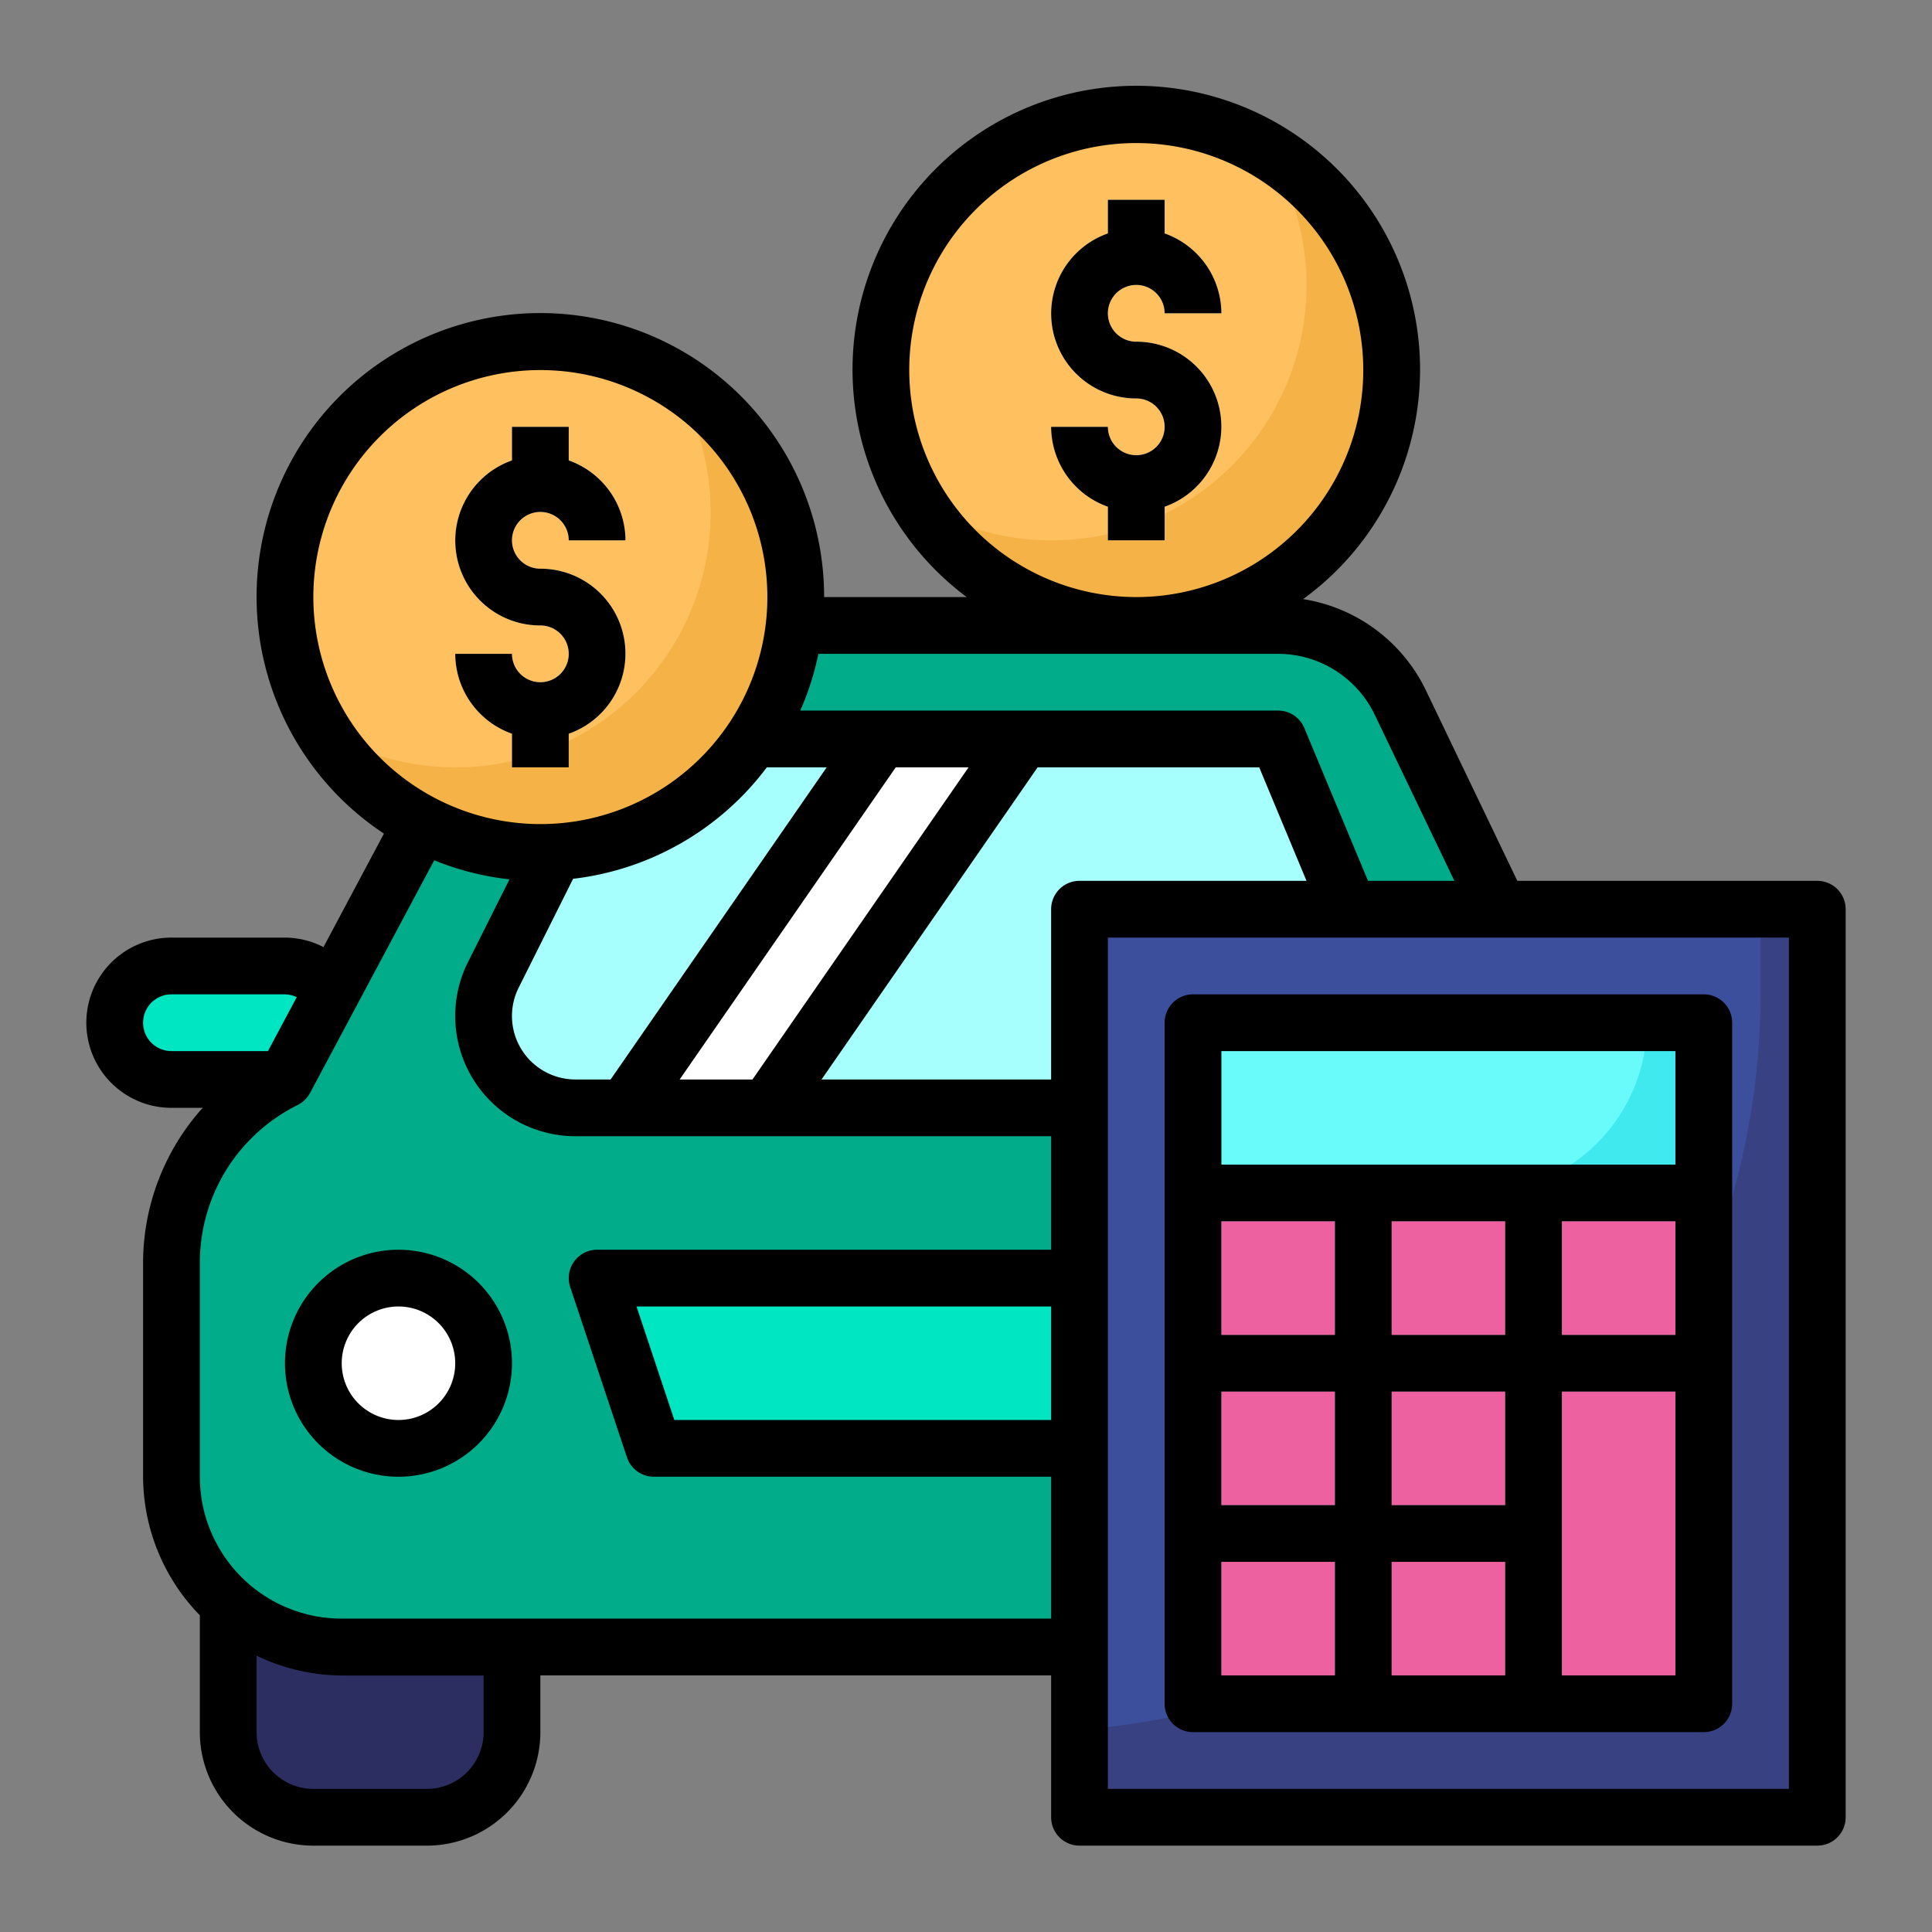
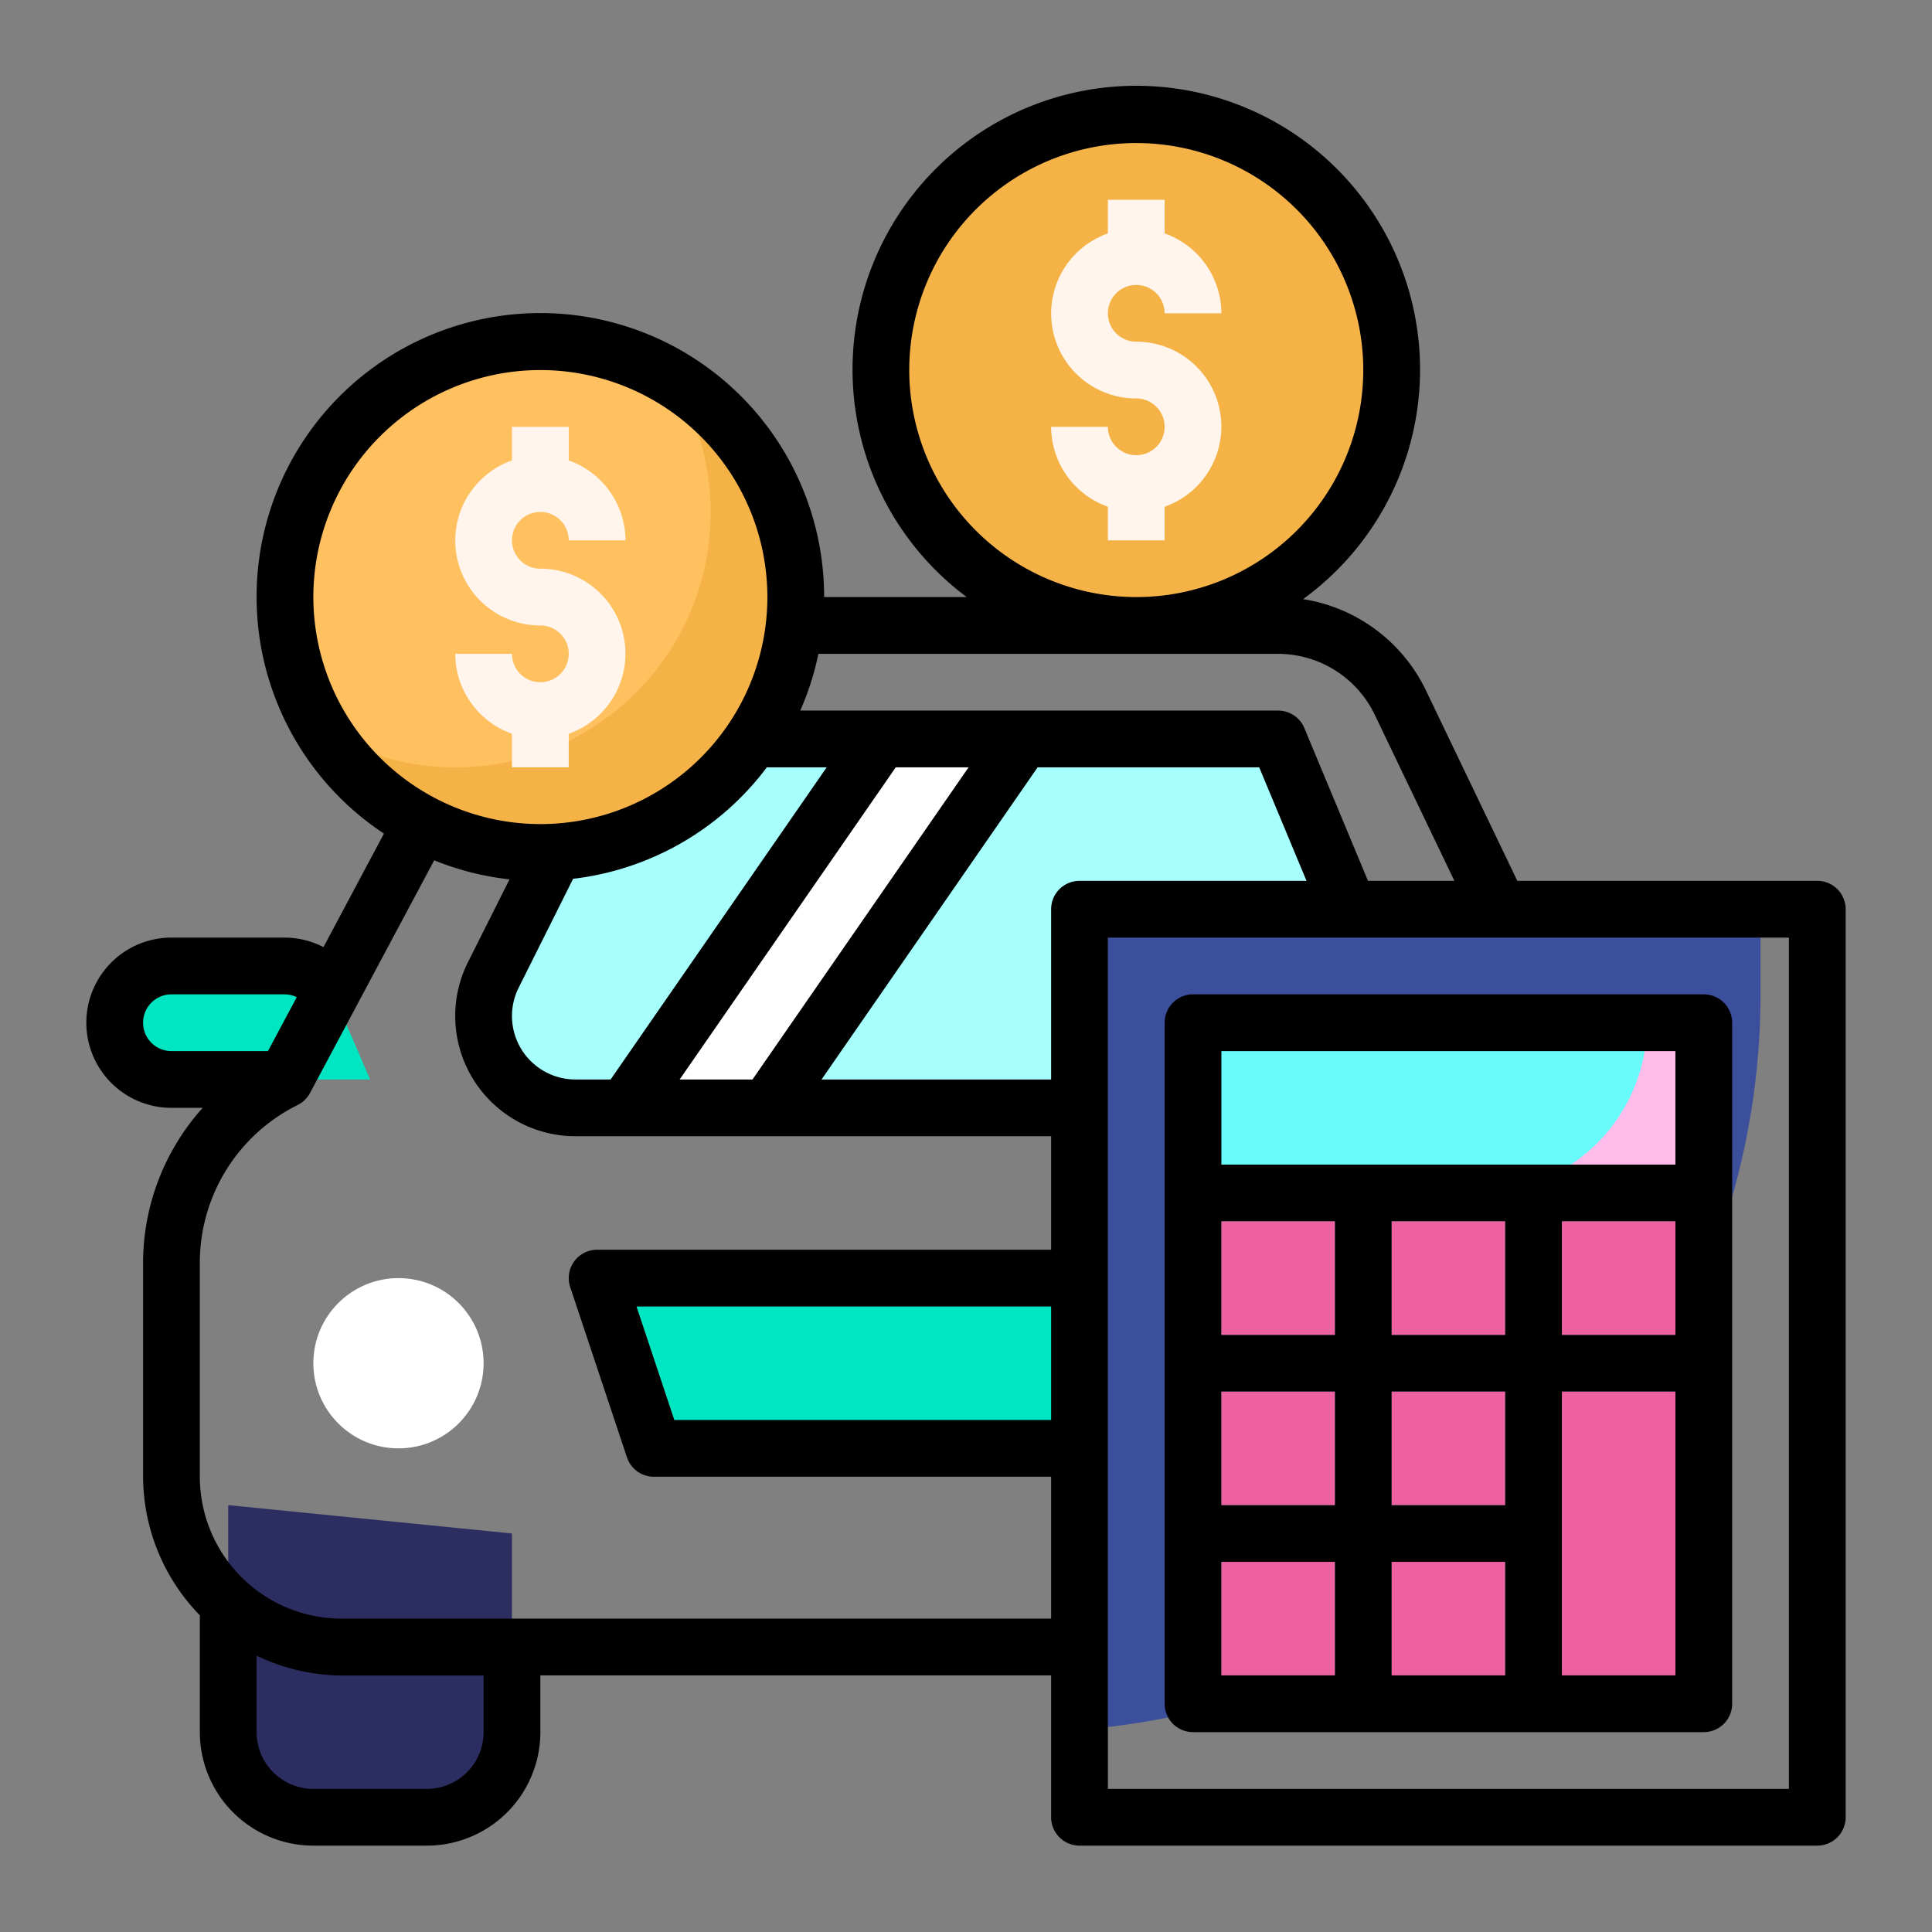
<svg xmlns="http://www.w3.org/2000/svg" version="1.1" width="512" height="512" x="0" y="0" viewBox="0 0 64 64" style="enable-background:new 0 0 512 512" xml:space="preserve" class="">
  <rect x="0" y="0" width="64" height="64" fill="#808080" stroke="none" />
  <g transform="matrix(0.94,0,0,0.94,1.92,1.919)">
    <path fill="#00e5c2" d="M11 36H4a2 2 0 0 1-2-2 2 2 0 0 1 2-2h4a2 2 0 0 1 1.658.882z" opacity="1" data-original="#00e5c2" />
    <path fill="#2c2e62" d="M16 52v7a3 3 0 0 1-3 3H9a3 3 0 0 1-3-3v-8z" opacity="1" data-original="#2c2e62" />
-     <path fill="#00ac89" d="m50.8 30-3.5-7.3A4.767 4.767 0 0 0 43 20H25.945l-13.129 6.97L8 36a7.237 7.237 0 0 0-4 6.472V50a6 6 0 0 0 2.4 4.8A6 6 0 0 0 10 56h26z" opacity="1" data-original="#00ac89" class="" />
    <circle cx="12" cy="46" r="3" fill="#ffffff" opacity="1" data-original="#ffffff" class="" />
    <path fill="#a6fffd" d="M45.5 30 43 24H24.484l-6.977 3.986-2.165 4.331A3.231 3.231 0 0 0 15 33.764 3.236 3.236 0 0 0 18.236 37H36z" opacity="1" data-original="#a6fffd" />
    <path fill="#00e5c2" d="M36 43H19l2 6h15z" opacity="1" data-original="#00e5c2" />
    <path fill="#ffffff" d="m34 24-9 13h-5l9-13z" opacity="1" data-original="#ffffff" class="" />
    <circle cx="17" cy="19" r="9" fill="#f5b347" opacity="1" data-original="#f5b347" />
    <path fill="#ffc05f" d="M8 19a8.944 8.944 0 0 0 1.322 4.678 8.986 8.986 0 0 0 12.356-12.356A8.986 8.986 0 0 0 8 19z" opacity="1" data-original="#ffc05f" class="" />
    <path fill="#fff5ec" d="M17 18a1 1 0 1 1 1-1h2a3 3 0 0 0-2-2.816V13h-2v1.184A2.993 2.993 0 0 0 17 20a1 1 0 1 1-1 1h-2a3 3 0 0 0 2 2.816V25h2v-1.184A2.993 2.993 0 0 0 17 18z" opacity="1" data-original="#fff5ec" class="" />
    <circle cx="38" cy="11" r="9" fill="#f5b347" opacity="1" data-original="#f5b347" />
-     <path fill="#ffc05f" d="M29 11a8.944 8.944 0 0 0 1.322 4.678A8.986 8.986 0 0 0 42.678 3.322 8.986 8.986 0 0 0 29 11z" opacity="1" data-original="#ffc05f" class="" />
    <path fill="#fff5ec" d="M38 10a1 1 0 1 1 1-1h2a3 3 0 0 0-2-2.816V5h-2v1.184A2.993 2.993 0 0 0 38 12a1 1 0 1 1-1 1h-2a3 3 0 0 0 2 2.816V17h2v-1.184A2.993 2.993 0 0 0 38 10z" opacity="1" data-original="#fff5ec" class="" />
-     <path fill="#384282" d="M36 30h26v32H36z" opacity="1" data-original="#384282" class="" />
    <path fill="#3c4f9d" d="M36 30v28.916A26 26 0 0 0 60 33v-3z" opacity="1" data-original="#3c4f9d" class="" />
    <path fill="#ffbbea" d="M40 34h18v24H40z" opacity="1" data-original="#ffbbea" class="" />
-     <path fill="#40e9ee" d="M40 34h18v6H40z" opacity="1" data-original="#40e9ee" class="" />
    <g fill="#ee61a0">
      <path d="M41 41h4v4h-4zM47 41h4v4h-4zM53 41h4v4h-4zM41 47h4v4h-4zM47 47h4v4h-4zM53 47h4v10h-4zM41 53h4v4h-4zM47 53h4v4h-4z" fill="#ee61a0" opacity="1" data-original="#ee61a0" />
    </g>
    <path fill="#68fbfa" d="M56 34H40v6h10a6 6 0 0 0 6-6z" opacity="1" data-original="#68fbfa" />
    <path d="M40 59h18a1 1 0 0 0 1-1V34a1 1 0 0 0-1-1H40a1 1 0 0 0-1 1v24a1 1 0 0 0 1 1zm1-6h4v4h-4zm16-12v4h-4v-4zm-6 4h-4v-4h4zm0 12h-4v-4h4zm0-6h-4v-4h4zm-6-6h-4v-4h4zm0 2v4h-4v-4zm8 10V47h4v10zm4-22v4H41v-4z" fill="#000000" opacity="1" data-original="#000000" class="" />
    <path d="M62 29H51.429L48.2 22.272a5.8 5.8 0 0 0-4.321-3.2A10 10 0 1 0 32.026 19H27a10 10 0 1 0-15.512 8.335l-2.131 4A2.992 2.992 0 0 0 8 31H4a3 3 0 0 0 0 6h1.1A8.177 8.177 0 0 0 3 42.472V50a7.032 7.032 0 0 0 2 4.883V59a4 4 0 0 0 4 4h4a4 4 0 0 0 4-4v-2h18v5a1 1 0 0 0 1 1h26a1 1 0 0 0 1-1V30a1 1 0 0 0-1-1zM30 11a8 8 0 1 1 8 8 8.009 8.009 0 0 1-8-8zm13 10a3.787 3.787 0 0 1 3.4 2.137L49.211 29h-3.044l-2.244-5.385A1 1 0 0 0 43 23H26.159a9.9 9.9 0 0 0 .639-2zM21.909 36l7.615-11h2.567l-7.615 11zm-5.673-3.236 1.918-3.836A9.989 9.989 0 0 0 24.981 25h2.11l-7.615 11h-1.24a2.236 2.236 0 0 1-2-3.236zM9 19a8 8 0 1 1 8 8 8.009 8.009 0 0 1-8-8zM3 34a1 1 0 0 1 1-1h4a.994.994 0 0 1 .415.1L7.4 35H4a1 1 0 0 1-1-1zm12 25a2 2 0 0 1-2 2H9a2 2 0 0 1-2-2v-2.695a7.032 7.032 0 0 0 3 .7h5zm-5-4a5 5 0 0 1-5-5v-7.528A6.2 6.2 0 0 1 8.447 36.9a1.009 1.009 0 0 0 .436-.424l4.376-8.2a9.89 9.89 0 0 0 2.654.671l-1.466 2.923A4.236 4.236 0 0 0 18.236 38H35v4H19a1 1 0 0 0-.948 1.316l2 6A1 1 0 0 0 21 50h14v5zm25-11v4H21.721l-1.333-4zm0-14v6h-8.091l7.615-11h7.809L44 29h-8a1 1 0 0 0-1 1zm26 31H37V31h24z" fill="#000000" opacity="1" data-original="#000000" class="" />
-     <path d="M12 42a4 4 0 1 0 4 4 4 4 0 0 0-4-4zm0 6a2 2 0 1 1 2-2 2 2 0 0 1-2 2zM38 8a1 1 0 0 1 1 1h2a3 3 0 0 0-2-2.816V5h-2v1.184A2.993 2.993 0 0 0 38 12a1 1 0 1 1-1 1h-2a3 3 0 0 0 2 2.816V17h2v-1.184A2.993 2.993 0 0 0 38 10a1 1 0 0 1 0-2zM18 25v-1.184A2.993 2.993 0 0 0 17 18a1 1 0 1 1 1-1h2a3 3 0 0 0-2-2.816V13h-2v1.184A2.993 2.993 0 0 0 17 20a1 1 0 1 1-1 1h-2a3 3 0 0 0 2 2.816V25z" fill="#000000" opacity="1" data-original="#000000" class="" />
  </g>
</svg>